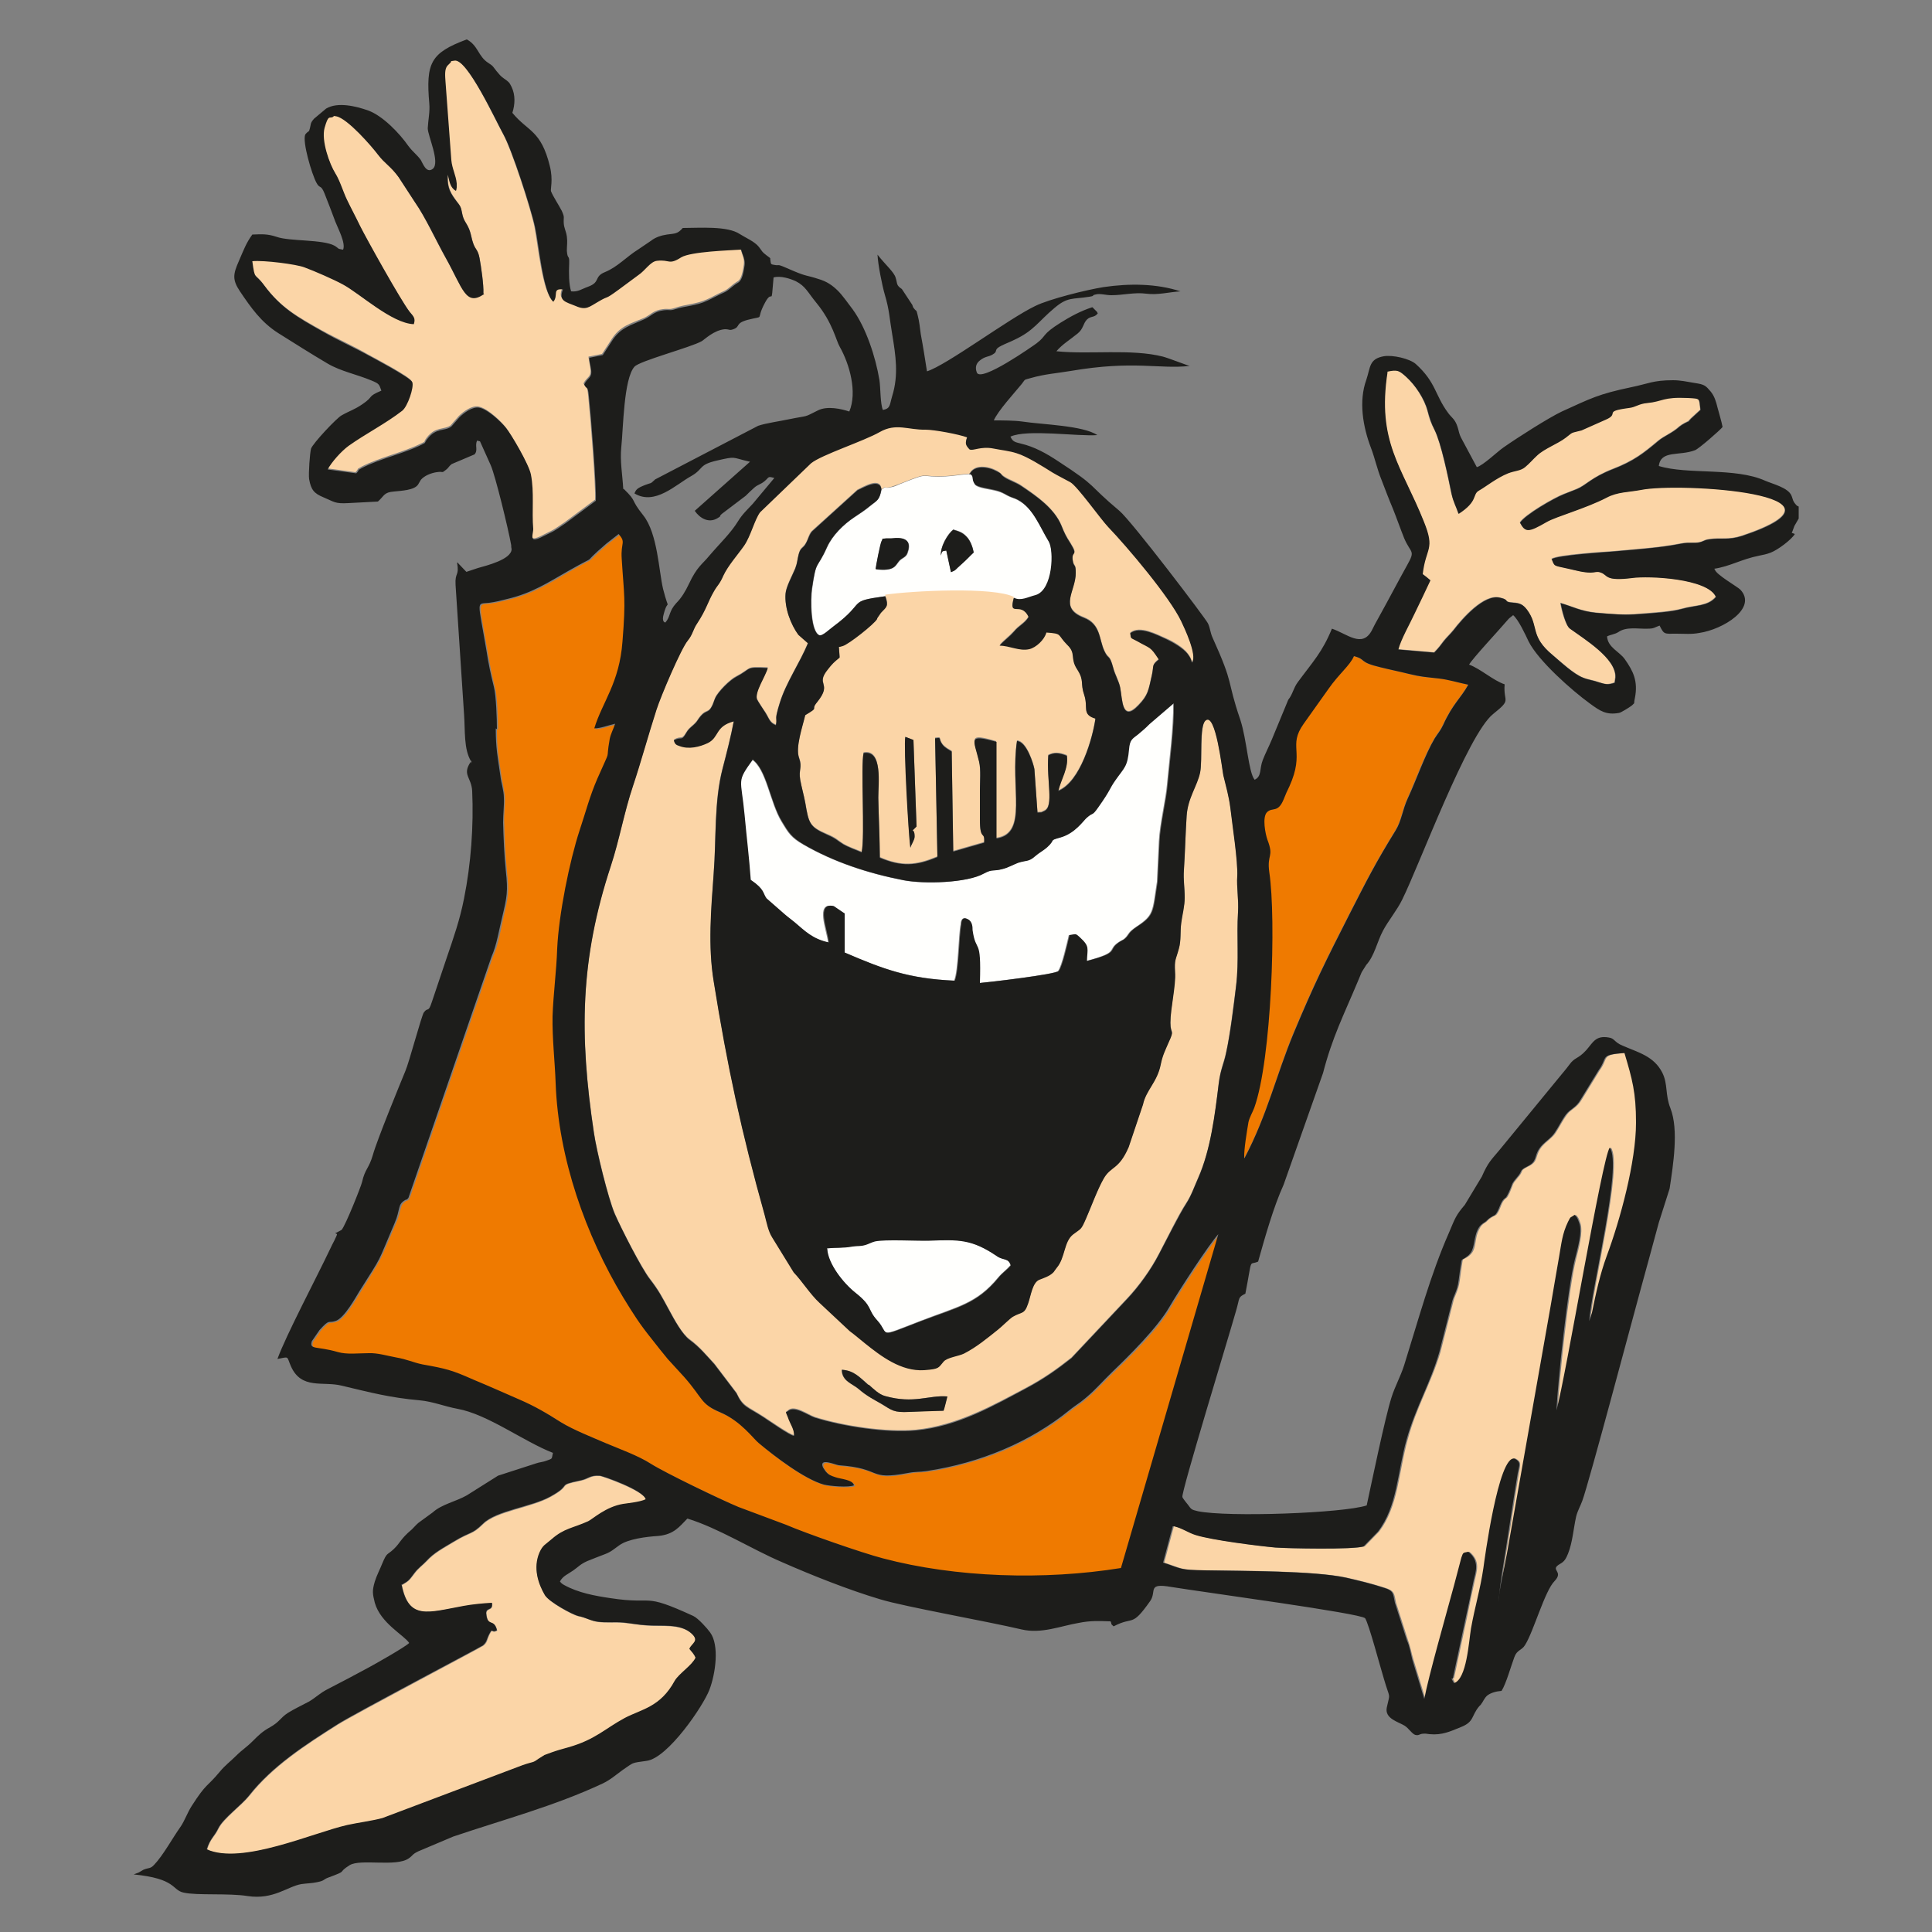
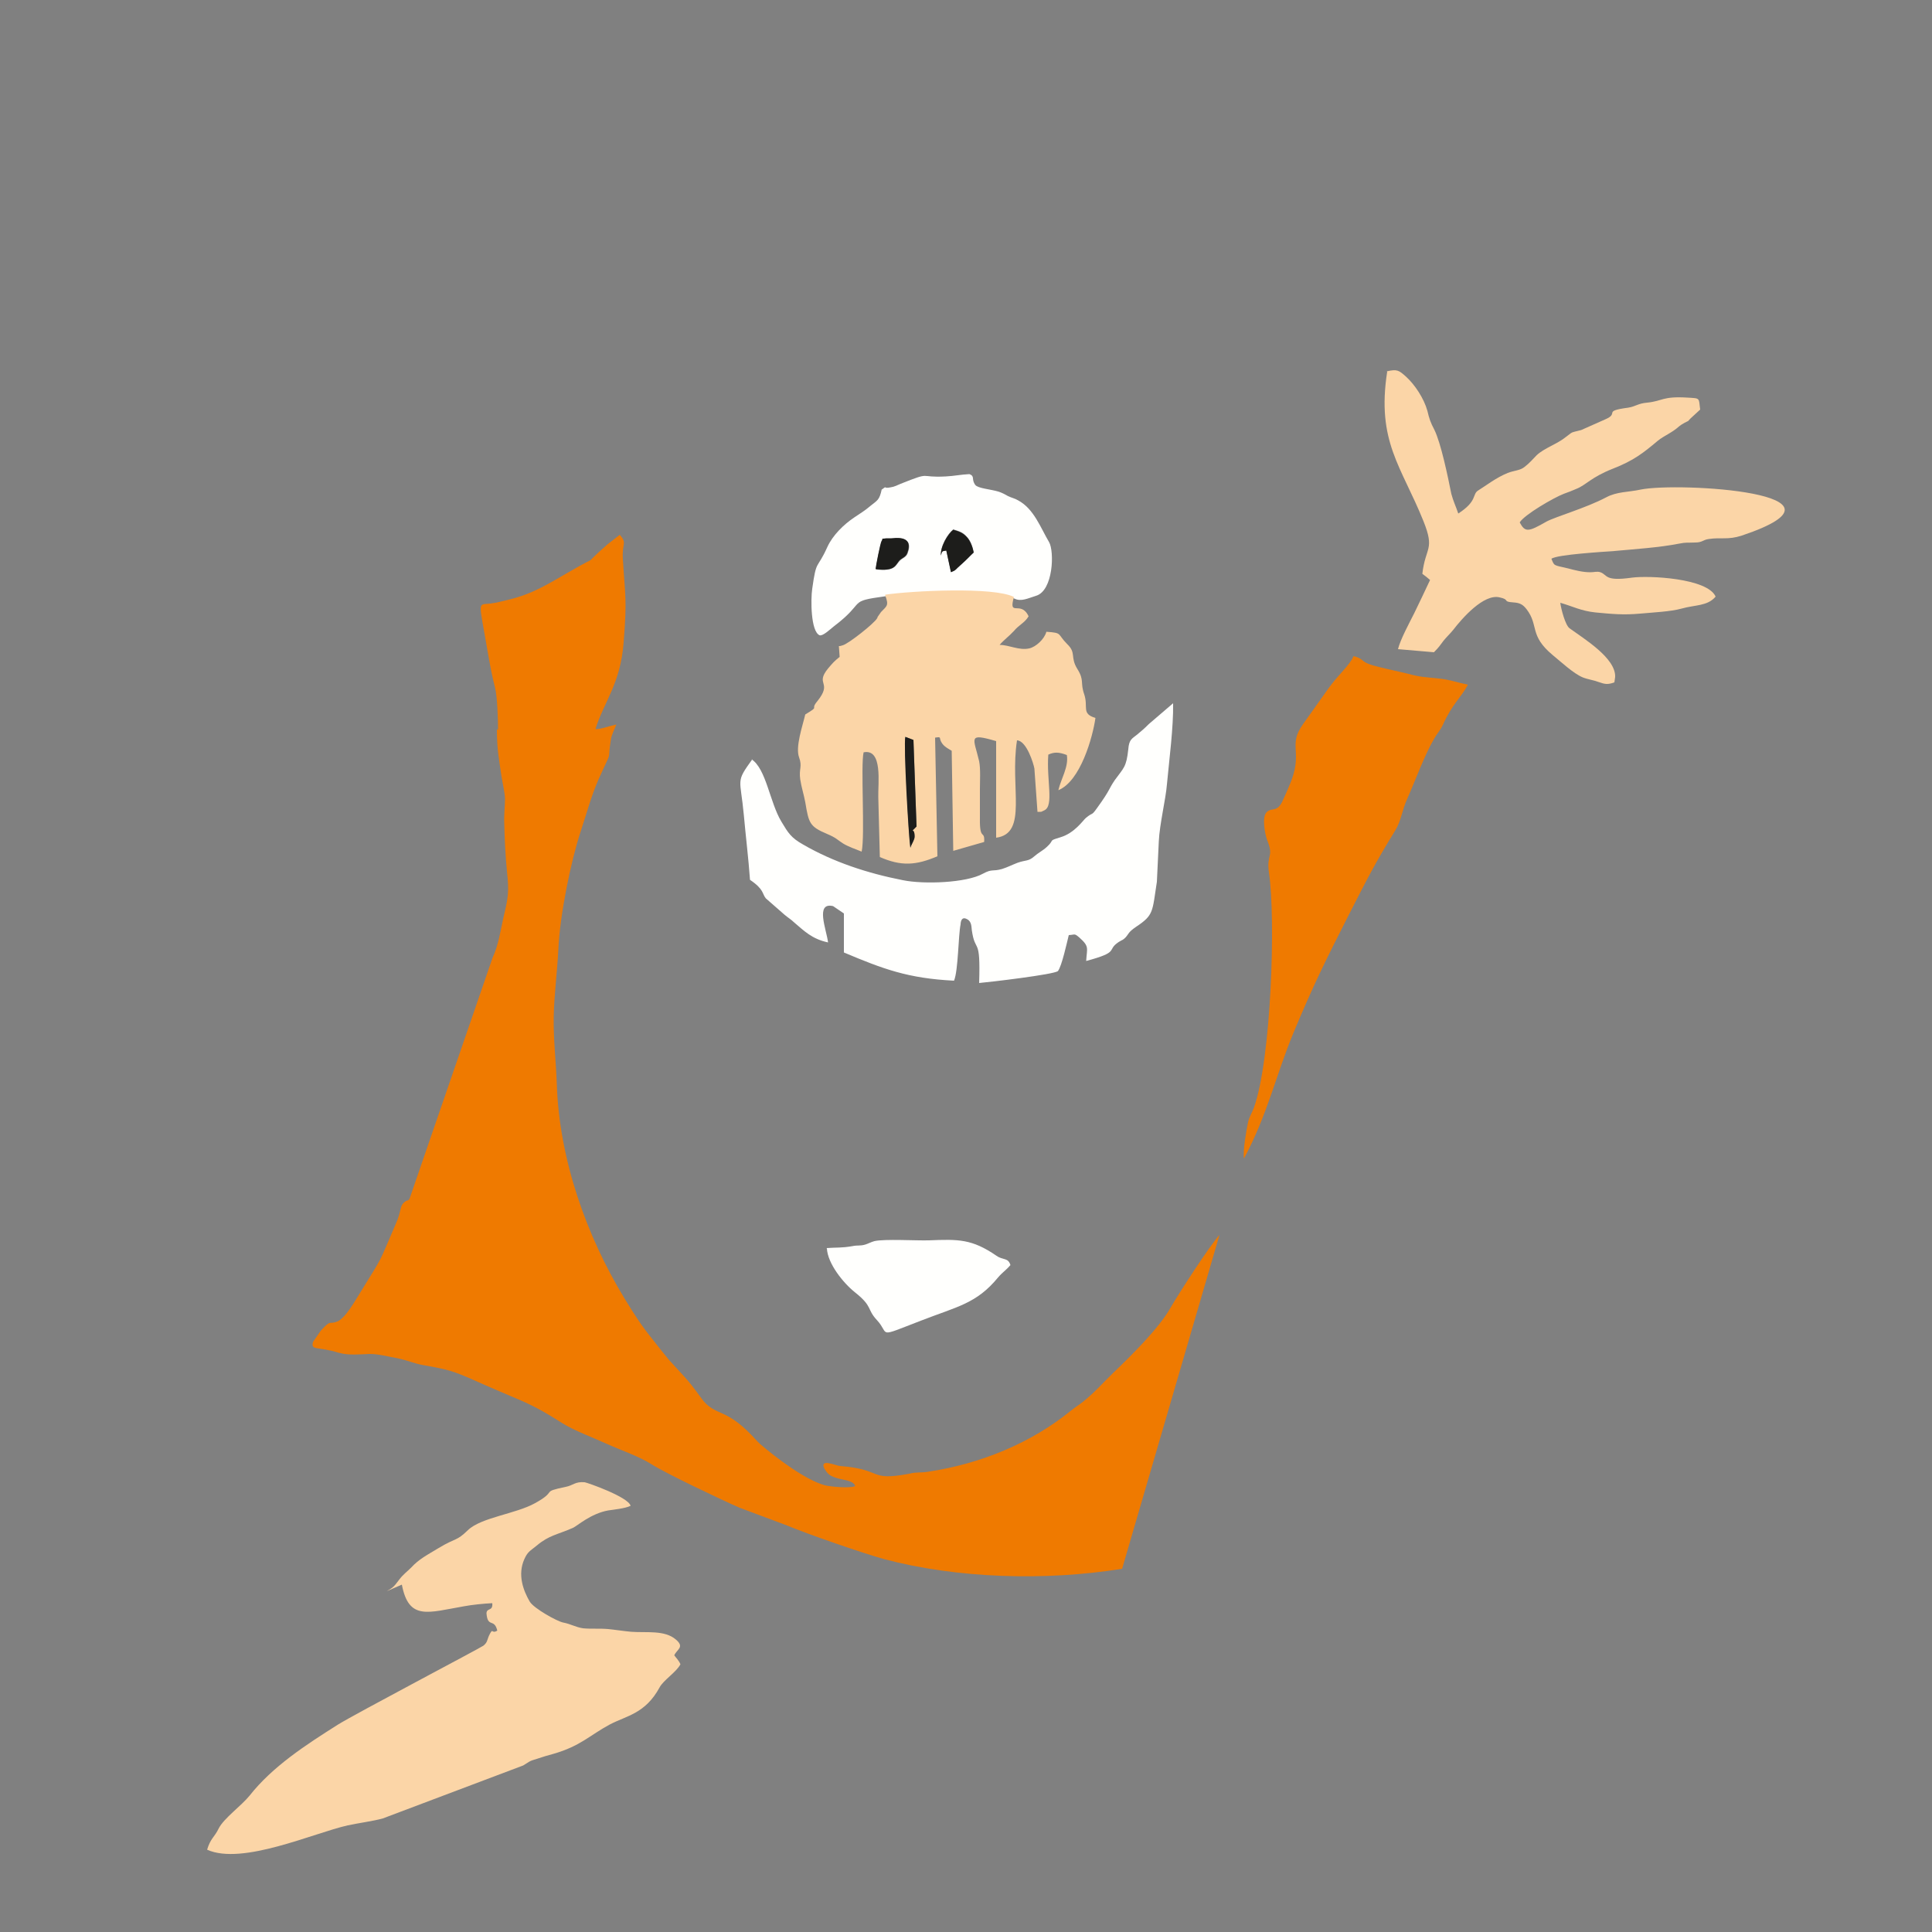
<svg xmlns="http://www.w3.org/2000/svg" id="Layer_1" version="1.1" viewBox="0 0 500 500">
  <rect x="0" y="0" width="500" height="500" fill="#808080" stroke="none" />
  <defs>
    <style>
      .st0 {
        fill: #1d1d1b;
      }

      .st0, .st1, .st2, .st3 {
        fill-rule: evenodd;
      }

      .st1 {
        fill: #fbd5a7;
      }

      .st2 {
        fill: #fffffd;
      }

      .st3 {
        fill: #ef7a00;
      }
    </style>
  </defs>
  <path class="st2" d="M194.7,196.5c-4.4,6.1-3.1,4.7-2.2,14.4.5,5.6,1.2,11.2,1.6,16.8,3.7,2.5,3.1,3.6,4.1,4.8l4.8,4.2c.8.7,1.8,1.3,2.5,2,2.6,2.2,4.6,4.3,8.8,5.2-.4-3.3-3.4-10.5,1.3-9.4l2.8,1.9v10.1c10.2,4.3,16.6,6.7,28.5,7.3,1.1-2.6,1.1-11.7,1.7-14.6,0,0,0-2.3,1.7-1.3,1.2.6,1.1,2.1,1.2,2.8.9,6.3,2.3,1.3,1.9,13.7,2.4-.2,19.5-2.2,20.4-3.1,1-1.3,2.3-7.3,2.8-9.3,1.7-.1,1.4-.5,2.7.6,2.7,2.4,2,2.7,1.8,6.1,8.9-2.4,5.1-2.7,8.4-4.9,1.1-.7,1-.4,1.8-1.2.9-1,.6-1.3,2.8-2.8,4.5-3,4.1-3.8,5.3-11.6l.5-10.5c.2-4.4,1.8-10.9,2.1-14.7.6-6.5,1.7-14.7,1.6-21l-6.3,5.4c-1.3,1.3-1.7,1.6-3,2.7-1.4,1.1-2.1,1.3-2.3,3.8-.5,4.7-1.2,4.8-3.5,8-1.7,2.5-1.1,2.4-4.5,7.1-1.7,2.4-1,1-3,2.7-.8.7-2.9,3.9-6.6,5-3.3,1-1.3.5-3.5,2.5-1.1,1-2.2,1.5-3.2,2.4-1.6,1.4-2.2.9-4.4,1.7-1.3.5-2.7,1.2-4,1.6-2.5.7-2.5-.1-4.9,1.2-4.3,2.4-15.3,2.8-20.7,1.7-9.2-1.8-18-4.7-25.8-9.2-3.2-1.8-3.9-3-5.7-6-3-5-3.9-13.6-7.7-16.1" />
  <path class="st2" d="M228.2,126.6c-.6,2.9-1.2,2.9-2.9,4.3-1.4,1.2-2.7,2-4.2,3-2.7,1.8-5.6,4.6-7,7.7-2.7,6-2.8,2.9-3.9,10.8-.4,2.7-.4,11,1.9,12,.8.3,2.7-1.5,3.7-2.3,8.7-6.6,3.2-6.4,13.4-7.8,6.8-1,28.1-2.1,33.3.6,1.8.9,3.6-.1,5.6-.7,4.5-1.3,4.8-11.5,3.4-13.9-2.2-3.7-3.9-8.6-8-10.8-.8-.5-1.8-.7-2.6-1.1-.9-.5-1.6-.9-2.6-1.2-2-.6-5.2-.8-5.9-1.7-1.1-1.5,0-2.2-1.5-2.8-2.2.1-4,.5-6.1.6-7.3.4-3.4-1.4-11.7,1.9-.7.3-1.7.8-2.5.9-2.3.5-.8-.6-2.4.6M243.5,143.8c-.2-2.5,1.8-5.7,3.2-6.8,1.6.5,2.5.7,3.6,2,.9,1,1.4,2.4,1.7,3.9-.8.8-1.9,2-2.9,2.8-2.1,1.8-1.5,1.7-3,2.3l-1.2-5.6c-.9.3-1,0-1.4,1.3ZM226.7,147.3c0-1,1.1-6.5,1.5-7.1.7-1.2-.4-.5,1.3-.8.5,0,.8,0,1.3,0,.7,0,5.9-1,4.1,3.8-.4,1.1-1.4,1.2-2.1,2-1.1,1.2-1.2,2.7-6,2.2Z" />
  <path class="st2" d="M214,323.1c.2,3.9,4.2,8.9,7.2,11.3,4.8,3.8,3,4.3,5.8,7.3,3.4,3.7-.4,4.6,11.3.1,9.5-3.7,14.4-4.4,20-11.2,1.1-1.3,2.1-1.9,3.2-3.2-.6-2-1.9-1.2-3.6-2.4-6.4-4.4-9.9-4.3-17.5-4-3.2.1-11.5-.4-14.1.2-.8.2-1.7.7-2.4.9-1.4.4-1.9.1-3.3.4-2.9.5-4,.3-6.7.5" />
  <path class="st3" d="M128.6,188.7c0,5.2.5,7.5,1.2,12.3.3,1.9.8,3.8.9,5.7,0,1.8-.3,4.1-.2,6.4.1,3.9.3,8.5.7,12.4.6,5.4.3,6.9-.9,11.9-.8,3.6-1.3,7.2-2.8,10.4l-21.5,62.4c-.7.9-.2.2-.9.6-1.9,1.2-1,2.3-2.7,6-4.8,11.1-2.9,7.5-9.1,17.6-1.1,1.7-3.8,6.7-6,7.6-2.2.9-1.5-.7-4.3,2.4l-2,2.9c-.6,2.3,1.2,1.1,6.7,2.8,2.5.7,5.4.4,8,.3,2.3,0,4.8.7,7.1,1.1,2.9.6,4.4,1.4,6.8,1.8,6.2,1.1,7.7,1.5,13.1,3.9,4,1.8,7.8,3.4,11.8,5.1,4.4,1.9,7.2,3.6,11,6,3.2,2,7.9,3.7,11.6,5.4,3.8,1.7,8.3,3.2,11.6,5.3,3.6,2.3,18.1,9.2,22.7,11.2l12.3,4.6c5.2,2.2,19.7,7.2,25.1,8.7,18.9,5,41.7,5.7,61.6,2.5l25.2-86.4c-2.4,2.6-10.4,14.9-12.7,18.9-3,5.3-10.2,12.4-14.8,16.8-2.7,2.6-4.8,5.1-8.1,7.7-1.2.9-1.9,1.3-3,2.2-10,8.1-22.9,13.6-36.9,15.7-2,.3-2.8,0-4.8.5-10.7,2-6.5-1.1-17.9-2-.9,0-5.3-2.1-4.1.6l.6.9c.8,1,1.4,1.2,2.6,1.6,1.4.5,4.5.6,4.8,2.1-1.3.6-6.1.2-7.8-.2-5.1-1.4-12.6-7.1-16.8-10.7-1.4-1.2-4.6-5.7-10-8-5.2-2.2-4.3-3.4-9.3-9.1l-4.3-4.7c-1.4-1.7-2.6-3.2-4-5-3.3-4.1-4.8-6.5-7.5-10.9-9.8-16.1-16.9-36-17.5-55.5-.2-5.6-.9-11.5-.8-17.3.1-5.7.9-11.5,1.2-17.5.4-8.9,3.2-22.7,5.8-30.6,1.6-4.8,2.6-8.8,4.6-13.4,4-8.9,2.1-3.6,3.2-10.3.2-1.4.9-2.5,1.4-3.9-1.9.4-3.8,1.2-5.4,1.2,2.1-6.9,6.5-11.7,7.3-22.5.9-11.3.4-11.6-.2-21.4-.3-4.3,1.2-4.1-.8-6.4l-3.2,2.5c-7.7,6.7-.6,1.7-9.9,7.1-5.1,2.9-9.3,5.7-15.7,7.2-1.6.4-3.1.8-4.7,1-3.4.4-3-1.1-.7,12.4.6,3.4,1.1,6.2,1.9,9.3.6,2.3.8,8.3.8,11" />
  <path class="st3" d="M322,299.7c6-11.2,8.2-21.4,12.7-32.3,5.3-12.7,8.3-18.7,14.4-30.7,4.7-9.2,6.7-13.2,12-21.8,1.5-2.4,1.8-5.4,3.1-8.2,2.1-4.7,4.5-11.4,7-15.6.8-1.4,1.5-2,2.2-3.5,2.5-5.5,4.6-6.9,6.5-10.4-2.5-.5-5-1.4-7.6-1.6-3.4-.4-4.5-.3-7.8-1.2-2.4-.6-4.9-1.1-7.3-1.7-5.9-1.4-3.5-2-6.9-2.9-1,2.4-3.9,4.7-6.6,8.5l-6.4,9c-4.3,5.9.3,7.1-3.7,16.2-.5,1.2-.9,2.1-1.5,3.4-1.5,3.6-2.9,1.9-4.3,3.3-1.3,1.3-.4,5.7.1,7.1,1.9,4.7-.2,3.6.5,8.5,1.8,12,.6,48.4-3.9,60.9-.5,1.3-1.2,2.4-1.5,3.7-.5,2.4-1.3,7.1-1.1,9.3" />
-   <path class="st1" d="M228.2,126.6c1.5-1.1.1,0,2.4-.6.7-.2,1.7-.6,2.5-.9,8.3-3.3,4.4-1.5,11.7-1.9,2.1-.1,3.8-.5,6.1-.6,1.2-2.6,4.9-2,7.1-.8,1.5.9.7.7,1.9,1.5,1.2.8,3.1,1.4,4.4,2.3,3.8,2.6,8.5,5.8,10.4,10.3.8,2,1.2,2.8,2.3,4.5,2.4,3.8,0,1.6.7,4.9.3,1.3.7.5.7,2.7.1,4.8-4.6,9.1,2.1,11.7,4.4,1.7,3.9,5.6,5.3,8.6,1.1,2.4,1.3.7,2.3,4.4.4,1.6,1.5,3.5,1.8,5.1.6,3.1.4,9.1,4.7,4.6,2.6-2.7,2.6-3.9,3.5-7.8.6-2.6-.1-2.5,1.8-4.1-2.3-3.5-1.9-2.7-5.7-4.8-1.6-.9-1.5-.4-1.7-2,2.5-2,7,.5,9.3,1.5,1.7.7,4.4,2.3,5.6,3.9.7,1,.7,1,1.1,2.2,1.5-1.8-2-9-2.8-10.7-3-6.3-14-19.3-18.9-24.4-2-2.1-8-10.6-9.8-11.6-1.8-1-2.9-1.5-4.6-2.5-2.4-1.5-6.6-4.1-9.3-5-1.9-.6-4-.9-5.9-1.2-3.5-.6-5.4.8-6.3.2-1-1.1-1.1-1.5-.6-3.1-2.1-.8-8.5-2-10.8-2-4.4,0-7.6-1.8-11.8.6-4.3,2.4-15.1,5.9-17.8,8.1l-13.2,12.7c-1.5,1.9-2.4,6.2-4.1,8.6-1.6,2.3-4.2,5.1-5.4,7.8-1,2.3-1.5,2.4-2.4,4-1.7,2.9-1.9,4.6-4.4,8.4-1,1.6-1,2.8-2.4,4.4-1.7,2-6.9,14.4-8.1,17.9-2.1,6.5-4,13.5-6.1,19.8-2.2,6.8-3.5,13.9-5.7,20.6-8,24.3-8.2,43.7-4.4,69.1.7,4.8,3.7,17,5.4,21,1.6,3.8,6.9,14.1,9.1,16.9,2.3,3,3,4.4,4.9,7.9,1.4,2.6,3.4,6.4,5.4,7.8,2.6,1.9,4.4,4.2,6.4,6.3l5.7,7.5c1.7,3.6,2.7,3.4,7,6.2,1.4.9,7,4.8,7.9,4.8.2-1.7-1-3.3-1.6-4.8-.7-1.9-.4-1.1,0-1.6,1.7-1.6,5.2,1.1,7,1.7,7.3,2.3,18.5,4,26.1,3.3,10.8-1.1,20.3-6.5,28.6-10.9,4.5-2.4,7.9-4.8,11.7-7.8l14.4-15.3c3.1-3.3,6.2-7.6,8.3-11.7,1.8-3.4,5.1-10.2,7-13,1.3-2,2.2-4.5,3.1-6.6,3.3-7.4,4.4-16.4,5.3-24.4.5-3.8,1.2-4.9,1.9-7.9,1.1-5,1.9-12.2,2.6-17.4.8-6.8.1-12.6.5-19.1.2-3.4-.4-6.3-.2-9.3.2-3.7-1.2-13.3-1.8-17.8-.4-3-1.1-5.5-1.8-8.3-.3-1.4-2-16.5-4.6-14.2-1.6,1.4-.7,10.3-1.4,13.4-.7,3.4-3.2,6.6-3.5,11.3-.3,4.6-.4,9.3-.7,13.9-.2,2.6.2,4.7.2,7.2,0,2.2-.7,4.4-.9,6.6-.3,2.3,0,4.5-.6,6.6-.8,3-1.2,2.8-1,6.1.2,3.2-1.2,9.4-1.2,13.1,0,3.3,1.2,1.5-.5,5.2-.9,2.1-1.6,3.2-2,5.6-.9,4.6-3.7,6.5-4.6,10.4l-3.7,11c-2.6,5.9-4.6,4.7-6.5,8.2-1.5,2.7-3.1,7.2-4.5,10.2-1.4,3.1-1.2,2.4-3.4,4.2-2.4,1.9-2,6-4.2,8.6-.4.5-.5.7-.8,1.1,0,0-.1.1-.2.2-.9.9-2.4,1.4-3.5,1.8-1.8.7-2.2,4.1-2.9,6.1-1,3.1-1.6,2.2-4,3.5-.8.5-3,2.6-3.8,3.3-3,2.3-5.6,4.5-8.8,6.2-1.5.8-4.4,1.1-5.3,2.1-1.4,1.6-1,1.9-5,2.2-6,.4-11.3-3.7-15.3-6.9-1.4-1.1-2.5-2.1-4-3.2l-7.8-7.3c-2.4-2.2-4.5-5.6-6.7-7.9l-5.6-9.1c-.9-1.5-1.3-3.7-1.9-5.7-6-21.4-9.7-38.6-13.2-60.5-1.5-9.1-.6-18.6,0-27.9.7-8.9,0-18.4,2.3-27.1,1-3.9,2.2-8.5,2.9-12.3-4.9,1.3-3.7,4.1-6.7,5.6-2.1,1-5,1.7-7.3.8-1-.4-1.3-.6-1.5-1.5,2-1.2,1.9.3,3.2-1.9.8-1.4,1.7-1.6,2.7-2.9.5-.7.5-.8,1.1-1.5,1.3-1.5,2-.7,2.8-2.4.3-.6.6-1.5.9-2.2.7-1.6,3.8-4.7,5.4-5.5,4.3-2.2,2.1-2.6,8.2-2.3-.6,2.1-3.4,6.2-2.8,8.1.2.5,1.7,2.9,2.2,3.5,1,1.6,1.1,2.6,2.7,3.2.4-1.6-.1-1.3.2-2.8.2-.9.5-2,.8-2.9,1.6-5.2,5.2-10.3,7.3-15.5l-2.5-2.2c-2-2.6-3.6-6.9-3.3-10.6.1-1.7,1.8-4.8,2.5-6.5.6-1.6.5-2.2.9-3.7.5-1.9,1.1-1.4,1.9-2.9.6-1.1.7-2.2,1.5-3l11.8-10.7c1.3-.6,5.8-3.4,6.2-.3M218,354.5c3,.2,4.5,1.9,6.8,3.9,1.2,1,2.7,2.5,4.2,2.9,7.5,2.1,11.3-.3,16.1.1-.2.7-.7,3.3-1,3.7-2.9,0-5.8.1-8.8.3-4.1.2-4.4-.4-7.3-2.1-2-1.2-3.9-2.2-5.7-3.7-1.6-1.5-4.5-2.1-4.5-5.1Z" />
-   <path class="st1" d="M118,49.3c-1.4-.7-1.6-2.4-2.1-4.2-.2,3.5.9,5.1,2.4,7.1,1.2,1.5.9,1.6,1.4,3.4.4,1.7,1,2,1.7,3.6.6,1.5.6,2.5,1.1,3.8.5,1.6,1.1,1.5,1.6,3.7.4,2.2,1.1,6.9,1,9.1-4.7,3.3-5.4-1.4-9.9-9.3-2.4-4.3-5.3-10.6-7.9-14.3l-4.3-6.6c-2.1-2.9-3.6-3.5-5.4-5.9-1.5-2-7.8-9.4-10.8-9.9-.9-.2-.3-.2-.9.2-.9.3-1.1-.7-2.1,2.8-.9,3.3,1.3,9.4,2.8,11.8,1.2,1.9,1.9,4.8,3,6.8,1.1,2.3,2.3,4.5,3.4,6.8,1.7,3.4,10.3,19,12.8,22.2.9,1.2,1.6,1.6,1.1,3.2-5.7-.1-14-7.8-18.4-10.3-2.4-1.3-7.2-3.4-9.9-4.4-2-.8-10.5-1.8-13.5-1.6.7,5.3.6,2.9,3.1,6.3,4.3,5.9,8.7,8.3,15.1,11.9,4,2.2,8.1,4,11.9,6.2,1.1.6,10.8,5.7,11.3,6.9.5,1.3-1.1,6.3-2.6,7.4-4.4,3.3-9.4,5.9-13.9,9.1-1.9,1.4-4.4,4.2-5.4,6.1l7.4,1c1.1-1.1,0-.6,1.5-1.4,4.6-2.4,10.8-3.7,15.4-6,1.6-.8.4,0,1.5-1.5,2.3-3,4.4-2,6.2-3.2l2.1-2.4c1.2-1.2,3.4-2.8,5.1-2.5,2.4.4,5.9,3.9,7,5.3,1.3,1.6,5.9,9.4,6.4,12,.8,4.7.2,9.6.6,14.1,0,.9-.4,2.2,0,2.6.7.5,2.9-.9,4.2-1.5,1.6-.7,2.8-1.7,4.2-2.6l7.8-5.8c.2-3.6-1.2-21.4-1.8-27.1-.3-2.9-.5-1.4-1.2-3,.9-1.6,1.6-1.5,1.8-2.7.2-1-.4-2.8-.5-4.2l3.5-.7,2.6-4c2.2-3.3,4.7-3.8,8.2-5.3,1.8-.8,2.4-2,5-2.3,1.6-.2,1.4.2,3-.3,2.9-1,5.3-.9,8.3-2.2,1.6-.7,2.5-1.3,4.5-2.2,1.3-.6,1.8-1.5,3.5-2.5,1.1-.6,1.4-3.1,1.6-4.4.2-1.6-.5-2.6-.9-4.1-3,.2-13,.5-15.5,2-3.3,2-2.9.4-6.3.9-1.7.2-3,2.6-4.8,3.7l-5,3.7c-4.1,3.1-2.2,1.3-5.4,3.2-2.3,1.3-3.1,2.3-5.8,1.1-2.7-1.2-4.5-1.3-3.3-4.3-2.8-.3-1.1,1.4-2.5,3.2-2.7-2.5-3.8-14.7-4.7-19.2-1-4.8-6-20.2-8.2-24.1-1.8-3.2-9.4-19.8-12.7-19.1-1.7.4-.3,0-1.2.7,0,0-.1.1-.2.2,0,0-.1.1-.2.2,0,0-.1.1-.2.2-.8,1-.6,2.7-.5,4.2l1.5,20.2c.2,2.4,1.2,4,1.4,6.1,0,0,0,1,0,1,0,.7,0,.6-.2.9" />
-   <path class="st1" d="M104,410.1c1.8,9.4,6.8,7.2,16.1,5.6,2.1-.4,5.2-.7,7.3-.8.2,2.2-1.4,1.1-1.5,2.6.3,3.9,2,1.2,2.8,4.5-1.6,1-1-1-2.1,1.2-.6,1.3-.4,1.8-1.5,2.7-.6.5-33.1,17.6-37.6,20.4-8.4,5.3-17,10.9-22.9,18.4-2.1,2.6-6.7,5.9-8,8.5-1.1,2.3-2.1,2.5-3,5.5,9.1,4.1,27.5-4.3,36.4-6.3,2.8-.6,6.6-1.1,9.1-1.8l36.3-13.7c2.9-1,2.5-.5,4-1.6l1.6-1c.5-.3,1.3-.5,1.9-.7,1.5-.5,2.8-.9,4.3-1.3,7-2,9.4-4.8,14.6-7.6,4.4-2.3,9.2-2.8,12.9-9.6,1-1.9,4.4-4,5.4-6-.5-1.1-1.1-1.6-1.6-2.3.6-1.5,2.8-2.1.4-4.1-2.9-2.5-7.6-1.7-11.6-2-2.1-.2-3.9-.5-5.9-.7-2.2-.2-4.5,0-6.5-.2-2-.3-3.1-1.1-5.2-1.5-1.5-.3-7.5-3.6-8.6-5.4-1.7-2.9-3.2-7-1.4-11,.9-2,1.5-2.1,3.2-3.5,3.2-2.7,5.3-2.8,9.4-4.6,1.1-.5,4.6-3.7,9.1-4.5,1.3-.2,4.4-.5,5.8-1.2-.6-2.3-11.2-6-11.9-6.1-2.5-.2-2.9.8-4.9,1.2-6.7,1.4-1.9.9-7.9,4.2-5,2.8-14,3.7-17.4,7-3.1,3-2.9,1.8-7.7,4.7-2.8,1.7-5,2.8-7,5-1,1-2.1,1.8-3,3-1.4,1.8-1.4,2-3.3,3.1" />
-   <path class="st1" d="M303.8,395l-2.5,9.4c4.9,1.6,4.1,1.9,10.8,2,9.8.1,28.3.1,36.5,1.9,3.5.8,6.8,1.6,10.1,2.7,2.3.8,2.1,1.5,2.6,3.8l3.1,9.7c.6,1.6.9,3.4,1.4,5l3.1,10.2c1.1-5.9,5.7-22,7.7-29.4l1.9-7.2c.5-1.4.6-1.2,1.8-1.5,3,2.4,1.8,5.2,1.4,7.3-.7,3-1.3,5.9-1.9,9l-3.5,16.4c0,.3-.8-.7.3,1.3,3.3-1.1,3.8-10.6,4.4-14.2.9-5.6,2.4-10.1,3.2-15.6.2-1.5,3.9-29.5,8.1-28.3,1.6.9,1.1,1.6.8,3.7-.3,1.6-.5,3.2-.8,4.9-.5,3.2-1,6.5-1.5,9.7-1,6.3-2.2,12.8-2.7,18.8,0-3,1.5-9.1,2.2-12.6l11.3-64c.7-4.2,1.5-8.5,2.2-12.8.6-3.4.7-5.9,2.3-9,.8-1.6.5-.9,1.7-1.8.7.6.8,1,1.2,2.1.8,2.4-.5,6.8-1.1,9.3-1.9,7.3-4.4,31.4-4.8,39.2,2.5-8.5,12-65.7,13.8-68,3.3,4.4-5,37.1-5.3,44.9l.7-2.2c1-4.9,2.1-10,3.8-14.6,3.5-9.4,7.7-24.4,7.6-34.6,0-7.8-1.1-11.2-3-18-6.6.5-4.2,1.1-6.7,4.5l-4.6,7.5c-1.3,2.3-2.7,2.4-3.9,4-1.1,1.5-1.8,3-2.9,4.7-1,1.5-2.9,2.5-3.9,4-1.5,2.2-.5,3.4-3.2,4.7-2.4,1.2-.9.9-2.7,2.9-1.6,1.9-1,1.4-2.1,3.9-.9,1.9-.7.9-1.6,2.1-.5.7-.8,1.8-1.2,2.6-.8,1.5-.8.9-2.2,1.9-.6.4-.5.4-1,.9-.4.3-.7.4-1.1.8-.7.7-1.1,1.8-1.4,2.7-.6,2.6-.3,4.2-2.4,5.6-1.5,1-1.1,0-1.5,2.4-.2,1.2-.3,2.4-.5,3.6-.4,3-1.3,3.7-1.8,6l-3.2,12.6c-2.5,8.3-6.2,14.1-8.5,22.7-2.4,8.7-2.4,17.2-7.4,23.8l-3.7,3.8c-2.8.9-19.9.6-22.9.3-4.4-.4-16.3-1.9-20.5-3.2-2.1-.6-3.6-1.8-5.7-2.3" />
+   <path class="st1" d="M104,410.1c1.8,9.4,6.8,7.2,16.1,5.6,2.1-.4,5.2-.7,7.3-.8.2,2.2-1.4,1.1-1.5,2.6.3,3.9,2,1.2,2.8,4.5-1.6,1-1-1-2.1,1.2-.6,1.3-.4,1.8-1.5,2.7-.6.5-33.1,17.6-37.6,20.4-8.4,5.3-17,10.9-22.9,18.4-2.1,2.6-6.7,5.9-8,8.5-1.1,2.3-2.1,2.5-3,5.5,9.1,4.1,27.5-4.3,36.4-6.3,2.8-.6,6.6-1.1,9.1-1.8l36.3-13.7l1.6-1c.5-.3,1.3-.5,1.9-.7,1.5-.5,2.8-.9,4.3-1.3,7-2,9.4-4.8,14.6-7.6,4.4-2.3,9.2-2.8,12.9-9.6,1-1.9,4.4-4,5.4-6-.5-1.1-1.1-1.6-1.6-2.3.6-1.5,2.8-2.1.4-4.1-2.9-2.5-7.6-1.7-11.6-2-2.1-.2-3.9-.5-5.9-.7-2.2-.2-4.5,0-6.5-.2-2-.3-3.1-1.1-5.2-1.5-1.5-.3-7.5-3.6-8.6-5.4-1.7-2.9-3.2-7-1.4-11,.9-2,1.5-2.1,3.2-3.5,3.2-2.7,5.3-2.8,9.4-4.6,1.1-.5,4.6-3.7,9.1-4.5,1.3-.2,4.4-.5,5.8-1.2-.6-2.3-11.2-6-11.9-6.1-2.5-.2-2.9.8-4.9,1.2-6.7,1.4-1.9.9-7.9,4.2-5,2.8-14,3.7-17.4,7-3.1,3-2.9,1.8-7.7,4.7-2.8,1.7-5,2.8-7,5-1,1-2.1,1.8-3,3-1.4,1.8-1.4,2-3.3,3.1" />
  <path class="st1" d="M229.1,154.1c1,2.7.4,2.7-1.1,4.3l-.9,1.3c0,0,0,.2-.1.3-.7,1.3-7.4,6.6-8.9,7l-.7.2c0,0-.2,0-.3,0l.2,2.8c-1.5,1.2-1.8,1.6-3,3-3.5,4.3,1.3,3.4-2.8,8.5-2,2.4.9,1-3.1,3.4-.7,3-2.6,8.4-1.6,11.1.9,2.5-.1,2.9.3,5.7.3,2,.9,3.8,1.3,5.9.9,5.4,1.1,6.3,5.6,8.2,2.6,1.1,2.6,1.5,4.2,2.5,1.1.7,3.5,1.6,4.8,2.1.9-4.3-.3-22.3.5-25.7,5-1,3.7,8,3.8,11.6.1,5.2.3,10.4.4,15.5,5.5,2.4,9.3,2.2,14.9-.2l-.6-30.7c2-.3.7,0,1.9,1.6.7.9,1.6,1.3,2.4,1.8l.4,25.9,8-2.3c.2-3.3-1.2-.1-1.1-6.1,0-2.5,0-5,0-7.5,0-2.1.2-5.3-.2-7.3-1.4-6-3.1-7.4,4.4-5.2v25c8.3-1.1,3.5-13,5.4-25.2,2.5.1,4.3,6.1,4.5,7.3l.8,11.2c1.3,0,.7.1,1.8-.4,2.5-1.2.5-7.8,1-14.4,1.5-.7,2.7-.7,4.8.1.5,3.1-1.5,6.1-2.2,9.1,5.7-2.3,8.9-13.7,9.6-18.7-3.7-1.1-1.8-2.8-2.9-6.1-1.1-3.1.1-3.6-1.8-6.6-1.9-3.1-.2-4.1-2.6-6.4-2.7-2.7-1.1-2.9-5.4-3.2-.5,1.9-2.7,3.9-4.4,4.3-2.7.6-5.2-.9-7.7-.9,1.1-1.3,2.4-2.2,3.7-3.6,1.3-1.6,2.8-2.1,3.8-3.8-2-4.3-5.3.4-3.8-5-5.2-2.7-26.5-1.6-33.3-.6M234.3,190.7l2.1.8.8,22.4c-1.9,2-.5,0-.5,2.6,0,.9-.8,1.9-1.1,2.9-.4-3.3-1.7-26.6-1.3-28.7Z" />
  <path class="st1" d="M359,96.2c-2.8,18.1,3.7,24.5,9.4,38.7,3,7.5.5,6.6-.3,13.6.7.5,1.3,1,2,1.6-1.3,2.8-2.7,5.7-4.1,8.6-1.2,2.4-3.6,6.8-4.2,9.3l9.3.8c1.4-1.4,1.5-1.7,2.5-3,.9-1.1,1.6-1.7,2.5-2.8,2.3-3,7.9-9.4,12-8.4,2.8.6.6,1.1,3.5,1.3,1.7.1,2.5.5,3.5,1.8,3.2,4.2.6,6.7,6.7,11.8,2.2,1.8,5.4,4.8,7.8,5.8,1.2.5,2.8.7,4.1,1.2,1.7.6,2.4.7,4.1.1l.2-1.4c.2-4.9-8.1-9.9-11.8-12.6-1.1-.8-2.2-5-2.4-6.6,3.2.9,5.3,2.1,9.1,2.5,4.3.4,7.2.7,11.6.3,3.2-.3,7.8-.5,10.7-1.3,3.5-1,6.7-.6,8.8-3.1-2.1-4.8-17.4-5.5-21.7-4.9-7.1,1-6.2-.7-8.1-1.4-.9-.3-1.6,0-2.6,0-2,0-3.9-.5-5.8-1-3.9-.9-3.5-.6-4.3-2.5,1.5-1.1,13.7-1.8,16.3-2,5.4-.5,11.6-.9,16.7-1.9,2-.4,2.2-.2,4.2-.3,1.9,0,2-.7,3.5-.9,3.3-.5,4.9.3,8.6-.9,32.7-11-16.4-13.9-26.2-11.9-3.2.7-6.1.5-8.9,2-5.3,2.8-13.1,5-15.5,6.3-4.7,2.7-5.5,2.8-6.9.2,1.2-2,8.8-6.4,11.4-7.4,1.1-.4,2.2-.8,3.3-1.3,2.5-1,3.8-3,9.4-5.2,5.4-2.1,7.9-4.1,11.6-7.2,1.7-1.4,3.6-2,5.6-3.8.5-.4.7-.5,1.4-.9,1.5-.8.4,0,1.5-1.1l2.5-2.3c-.4-3.1.1-2.9-3.3-3.1-6.5-.4-6.4.9-10.4,1.3-2.4.2-3,1-4.9,1.3-6.8.9-2.2,1.4-5.9,3l-6.3,2.8c-3.1.8-1.9.3-4.1,1.9-2.1,1.7-5.5,2.8-7.4,4.6-1,1-1.8,2-3.1,3-1.2,1-2.6.9-4.4,1.6-3,1.2-5.8,3.4-7.6,4.5-1.7,1-.1,2.7-5.2,6-.6-1.8-1.3-3.2-1.8-5.1-.9-4.5-2.7-13.2-4.4-16.6-1-1.9-1.3-2.8-1.8-4.9-.9-3.2-3.2-6.7-5.5-8.8-1.9-1.7-2.3-2-5-1.4" />
-   <path class="st0" d="M463.7,137.9c.3-.6.4-1.1.7-1.8l1.1-1.9v-3.1c-.9-.5-.2,0-.8-.6-.4-.5-.2-.2-.5-.7-.2-.3-.4-1.2-.6-1.6-.9-2-4.7-2.9-6.8-3.8-7.8-3.5-20-1.5-27.5-3.8.5-4.2,5.3-2.5,9.4-4.1,1-.4,6.5-5.2,7.1-6-.3-1.6-.9-3.4-1.3-5-.4-1.6-.8-3-1.8-4.2-1.3-1.5-1.5-1.8-4.2-2.2-1.8-.3-3.6-.7-5.5-.7-5.2,0-6.4.9-10.8,1.8-8.6,1.8-10.5,2.9-18,6.3-3.4,1.6-11.7,6.9-15.1,9.3-1.6,1.1-5.2,4.6-6.9,5.1l-3.8-7.1c-1-1.8-.7-2.1-1.4-3.9-.6-1.5-1.4-1.9-2.2-3-3.5-4.7-3.1-7.9-8.4-12.7-1.6-1.4-6-2.4-8.3-2-3.8.7-3.4,2.8-4.5,6.1-2,5.5-.9,12.1,1.2,17.6,1,2.6,1.6,5.5,2.7,8.2,1,2.6,1.9,5,3,7.6,1,2.5,1.9,5.1,2.9,7.6,1.7,4,3,3,.8,6.9-2.5,4.5-4.9,9.1-7.4,13.6-.7,1.2-1.3,2.4-1.8,3.4-2.5,4.6-6.4.8-10.3-.5-2.5,6.1-4.9,8.5-8.8,13.8-1.2,1.6-1.3,3.1-2.5,4.6l-4.3,10.4c-.8,1.9-1.6,3.4-2.3,5.2-.9,2.3-.2,4.2-2.1,5.1-1.6-1.9-2-10.3-3.7-15.5-3.7-10.8-1.4-8.5-7.2-21.3-.6-1.3-.6-2.5-1.2-3.7-.7-1.4-19.7-26.4-22.9-29.1-8.6-7.2-5.2-5.9-15.8-12.8-3-2-6.2-3.8-9.7-4.6-1.6-.4-2.1-.5-2.7-1.8,4.3-2,17.4,0,22.5-.4-3.8-2.5-14.1-2.7-19.4-3.5-2.1-.3-5.2-.3-7.4-.3,1-2.4,5.4-7.2,7.2-9.4,1.1-1.4.4-1,2.5-1.6,3.5-1,6.6-1.2,10.2-1.8,16.4-2.8,22.9-.4,30.8-1.3-.3,0-5.4-2-6.9-2.4-8.2-2.1-19.1-.5-27.6-1.4,1.5-1.8,3.7-3.1,5.5-4.6,1.5-1.2,1.4-2.6,2.4-3.6,1-1,1.9-.4,2.8-1.6,0,0-.1-.2-.1-.2,0,0-.1-.2-.1-.2l-1-1c0-.1-.2-.1-.2-.2-3.1,1-5.8,2.5-8.2,4-5.1,3.2-3.5,3.3-6.3,5.4-.7.5-14.4,10.2-15.4,7.5-.5-1.3-.2-2.4.9-3.2,1.3-1,2-.8,3.1-1.4,1.8-1,0-1.2,2.5-2.4,1-.5,2.1-.9,3.1-1.4,5.2-2.4,6.3-4.8,10.5-8.3,3.4-2.9,4.6-2.2,9-2.9,1.8-.3.3-.3,1.7-.6,1.1-.3,2.6.2,4,.2,3.1,0,6-.8,9-.4,3.1.4,5.8-.4,8.9-.6-6.1-2-13.1-2.1-19.9-1.1-4.4.7-14.1,3.1-17.7,4.9-6.9,3.3-22.9,15.3-28,16.9-.5-3.2-1-6.4-1.6-9.6-.2-1.5-.4-3.4-.8-4.9-.4-1.7-.3-.9-.9-1.7-.4-.5-.2-.2-.5-1l-2.7-4.1c-1.5-1-1.1-1.3-1.6-2.9-.4-1.5-2.7-3.4-4.7-6,.1,2.5,1.2,8,1.9,10.4,1.2,4,1.2,6.2,1.9,10.2.9,5.5,1.7,10.5,0,16-.7,2.3-.4,3.2-2.4,3.6-.7-1.5-.6-5.7-.9-7.7-1-6.1-3.5-13.6-6.9-18.3-1.2-1.6-2.7-3.7-3.8-4.8-1.5-1.5-3-2.5-5.1-3.1-3-1-3-.6-6.5-2.1-5.2-2.3-2.9-1.1-5.2-1.6-.7-.1-.6-.4-.7-1-.2-1,.3-.4-1-1.4-1.3-1-1-.9-2-2.2-1.1-1.4-3.5-2.4-4.9-3.3-3.2-2.2-10.5-1.6-14.8-1.6-1.4,1.6-2,1.4-4.1,1.7-1.4.2-3,.7-4.1,1.6l-3.4,2.3c-2.9,1.8-5.3,4.5-8.5,5.8-3,1.2-1.1,2.6-4.4,3.8-1.7.6-2.6,1.4-4.4,1.2-.6-1.9-.6-4.7-.5-7.1.1-2.7-.4-.8-.6-3.4,0-1.4.2-2.2,0-3.7-.2-1.4-.7-2.1-.8-3.4-.1-1.7.3-1.4-.5-3.2-.7-1.4-2.3-3.8-2.8-5.1-.2-.5.6-2.9-.3-6.5-2.3-9.4-5.7-8.9-9.7-13.8.7-2.2.8-4.6-.2-6.7-.6-1.3-.9-1.4-2-2.2-1-.7-1.1-1-1.9-1.9-.9-1.1-.8-1.3-2.1-2.1-2.7-1.7-2.6-4.5-5.6-6.1-9.4,3.5-10.6,6.1-9.7,16.6.2,2.1-.3,4.3-.4,6.4,0,1.9,3.3,8.9,1.3,10.5-1.7,1.3-2.6-1.5-3.1-2.3-1.1-1.5-1.9-1.9-3.2-3.6-2.3-3.3-6.6-7.8-10.4-9.2-3.1-1.1-7.9-2.3-10.9-.5l-3.1,2.6c-1.1,1.2-.8,1.5-1.1,2.5-.3,1.2-.2.4-1.2,1.6-.8,1.9,1.7,10.3,2.9,12.5.9,1.7,1.1.3,2.1,2.8,1,2.5,1.9,4.9,2.8,7.3.7,1.8,2.7,5.5,2,7.2,0,0-.2,0-.2,0l-.9-.2c-.3-.2-.6-.5-1.1-.8-3.1-1.7-11.6-1.1-15-2.3-2.4-.8-3.8-.7-6.3-.6-1.6,2.2-2.2,3.9-3.5,6.9-1.5,3.4-1.7,4.8.3,7.8,2.9,4.3,5.5,8,9.9,10.8,4.3,2.7,8.4,5.3,12.8,7.9,3.4,2,7.6,2.8,11.4,4.4,1.9.8,1.9.9,2.5,2.6-3.8,1.6-1.8,1.4-4.9,3.5-2.2,1.5-3.1,1.6-5.4,2.9-1.3.7-7.4,7.2-7.9,8.6-.3,1-.7,6.6-.5,7.9.5,2.8,1.3,3.7,3.7,4.7,2.9,1.2,2.9,1.7,6.5,1.5,2.5-.1,5.1-.3,7.6-.4,1.7-1.5,1.5-2.4,4.2-2.6,1.8-.2,5.2-.3,6.2-1.8l.7-1.2c.9-1.1,2.7-1.8,4.1-2,2-.3,1.1.4,2.4-.6.7-.5.7-.9,1.5-1.5l5.9-2.5c1-1.1,0-2.3.7-3.6,1.1.5.4-.4,1.3,1.5l2.2,4.9c1.2,2.7,4.6,16.7,5.3,20.7,0,.4,0,.6.1,1,0,2.7-6.6,4.3-8.7,4.9l-3,1-2.1-2.2c0-.2-.2-.2-.3-.2.6,3.7-.6,2.3-.4,5.8l2.2,33.5c.3,4.2-.1,9,1.8,12.1-.5,1.8.8-1.4-.3.5-1.9,3.1.4,3.7.6,7.2.4,9-.3,18.8-2.1,27.8-1.1,5.6-2.7,10.1-4.5,15.4l-3.8,11.3c-1,3.1-1,1.3-2.1,2.8-.6.8-3.8,12.9-4.8,15.2-1.4,3.4-7.4,18-8.4,21.7-1.1,3.7-2,3.5-2.8,7-.2,1-4.3,11.3-5.3,12.4l-1.3.7c0,0-.2,0-.3.1.4.5.8-.3-.3,2-.4.7-.7,1.4-1,2-3.6,7.6-11.5,22.5-13.7,28.6,3.2-.6,2.3-.8,3.5,1.9,2.7,6.1,8.3,3.8,13.1,5,7.6,1.8,12.4,3.1,20.2,3.8,3.4.3,6.5,1.6,9.8,2.2,7.8,1.4,17.2,8.5,24.7,11.4-.4,1.7,0,1.4-1.6,2-1,.4-1.9.4-2.7.7l-9.9,3.2-8.1,5.1c-2.8,1.6-6.5,2.3-8.8,4.4l-3.7,2.7c-.7.6-1,1-1.7,1.7-3,2.5-3,3.5-4.7,5.1-1.8,1.7-1.7.7-3,3.8-.6,1.5-1.4,3-1.9,4.6-.7,2.4-.6,3.1,0,5.5,1.5,5.3,7.6,8.4,8.9,10.4-1.1,1.1-9.1,5.6-10.4,6.3-3.5,1.9-7.1,3.8-10.6,5.6-2.2,1.1-3.1,2.2-5,3.3-1.9,1-3.8,1.9-5.4,2.9-2,1.3-2.1,2.3-4.6,3.7-2,1.1-3,2.1-4.4,3.5-1.8,1.8-2.8,2.3-4.4,3.9-1.5,1.5-2.8,2.4-4.2,4.1-3.4,4.1-3.4,2.8-7.3,8.9-1.1,1.7-1.8,3.8-2.9,5.4-2,2.8-4.5,7.4-6.8,9.8-1,1.1-1.4.7-2.8,1.3-.3.2-.9.5-1.2.7l-1.3.5c11.1,1.1,9.8,4,12.9,4.7,3.5.8,11.7.1,16.6.9,6.7,1,10.3-2.5,13.9-3.1,1.4-.2,2.7-.2,4.1-.5,2-.4,1.5-.7,2.9-1.2,5.4-2,2-1,5.5-3.2,2.8-1.7,11.9.5,15.2-1.7,1.2-.8.9-1.1,2.6-1.9l9-3.8c13-4.4,26.2-7.9,38.6-13.7,2.1-1,3.4-2.2,5.2-3.5,3.1-2.1,2.1-1.8,6.3-2.4,5.5-.8,14.6-14.2,16.2-18.4,1.6-4.2,2.6-11.5.2-14.8-.7-1-3.1-3.7-4.4-4.3-13.5-6.2-9.7-2.8-21.4-4.6-4.1-.6-8.4-1.4-12-3.4-.5-.3-.4-.2-.7-.5,0,0-.2,0-.2-.2,0-.1-.1-.1-.2-.2.8-1.5,2.1-1.9,3.5-2.9,1.4-1,1.8-1.6,3.6-2.4,1.5-.6,3-1.2,4.6-1.8,1.6-.6,2.4-1.4,3.7-2.3,2.2-1.6,6.9-2.2,10.1-2.4,4.1-.4,5.5-2.5,7.5-4.5,8.1,2.5,16.6,7.9,24.3,11.2,7.7,3.4,17.5,7.3,25.6,9.7,6.2,1.9,27.7,5.7,36.6,7.8,5.1,1.2,10.1-.9,14.8-1.7,3-.6,5.1-.5,8.2-.4.5.9-.2.4.8,1.3,5.3-2.8,4.5.5,9.5-6.6,1.7-2.5-.9-4.7,5.4-3.6,9.3,1.5,48.9,6.8,50.2,8.1,1,1.6,3.9,12.6,4.8,15.5,1.7,5.9,1.7,3.4.8,7.6-.6,2.9,3,3.7,4.6,4.7,1,.6,2,2.2,2.8,2.4.9.2,1-.2,1.8-.3.9-.1.9,0,1.9.1,3.2.3,5.3-.7,8-1.8,3.6-1.4,2.7-2.9,4.8-5.4,0,0,.3-.3.4-.4.7-.9.9-1.7,1.7-2.4.9-.7,2.3-1.1,3.7-1.2,1.2-1.9,2.4-6.3,3.3-8.7.7-2,1.9-1.7,2.8-3.2,2.2-3.5,5.1-14,7.6-16.5,2.6-2.7-1.5-2.8,1.5-4.5,1.1-.6,1.5-1.4,2-2.6,1.2-3,1.4-6.5,2.1-9.6.4-1.6,1.1-2.7,1.6-4.1,1.7-4.6,13.1-47.5,14.9-54,1.6-5.9,3.3-12,4.9-18l2.8-8.8c.9-6.1,2.4-15.2.2-20.8-1.4-3.5-.6-6.2-2.1-9.2-2.2-4.3-6.2-5.2-10.3-7-2.2-.9-2-1.9-3.6-2.1-3.4-.6-4.1,1.4-5.8,3.3-2.2,2.4-2.9,1.7-4.4,3.8-.8,1.1-1.7,2.1-2.5,3.1l-15.6,19c-2,2.4-2.9,3.1-4.5,6.8l-4.4,7.3c-2.3,2.7-2.5,3.4-4.1,7.2-4.8,10.9-7.9,22.5-11.6,34.3-1,3.1-2.4,5.5-3.3,8.4-1.7,5.4-5.1,21.9-6.4,27.9-6,2-35.9,3.1-43.7,1.5-1.7-.4-1.7-.5-2.5-1.6-.3-.4-1.5-1.8-1.5-2.1-.3-1.3,11.8-40.8,13.9-48.2,1-3.4.4-3.4,2.4-4.4,1.9-9.8.8-7.2,3.3-8.3,1.8-6.4,4-14.2,6.6-19.9l10.2-28.9c2.4-9.3,5.4-15.1,9-23.7.4-.9.6-1.5,1-2.4l1.2-1.9c2.1-2.3,2.8-6,4.3-8.8,1.3-2.5,3.7-5.4,5-8.1,4.5-9.1,16.9-42.7,23.5-48,5-4,2.6-2.9,3-7.7-3-1-6.2-4-9.2-5.1.8-1.5,8-9.2,10.2-11.8,0,0,.1-.1.2-.2l1-.8c1.4,1.2,3.1,4.9,4,6.8,2.5,5,11.2,12.7,15.9,16.1,2.6,1.9,4.2,3,7.5,2.4.4,0,2.8-1.5,3.3-1.9,1-1,.4-.1.8-1.9.9-4.5-.5-7.1-2.6-10.1-1.4-2-4.4-3-4.6-5.9,1-.5,1.9-.5,2.9-1.1,2.1-1.5,5.1-.8,7.6-.9,1.7,0,1.7-.3,3.1-.8,1.2,2.4,1.2,2.1,4.4,2.1,2.1,0,3.8.2,5.9-.2,6.1-.9,15.1-6.4,10.6-11.2-.8-.8-6.3-3.9-6.6-5.2,0-.1-.1-.1-.2-.2,4.1-.6,7.1-2.5,11.7-3.4,1-.2,2-.4,3-.8,1.8-.7,5.3-3.3,6.2-4.8M125.1,75.9c.1-2.2-.6-6.9-1-9.1-.4-2.2-1-2.1-1.6-3.7-.5-1.3-.5-2.3-1.1-3.8-.7-1.7-1.3-2-1.7-3.6-.4-1.8-.2-1.9-1.4-3.4-1.5-2-2.7-3.5-2.4-7.1.4,1.7.6,3.4,2.1,4.2.1-.3.1-.2.2-.9,0,0,0-.9,0-1-.2-2.2-1.2-3.8-1.4-6.1l-1.5-20.2c-.1-1.5-.3-3.3.5-4.2,0,0,.1-.1.2-.2,0,0,.1-.1.2-.2,0,0,.1-.1.2-.2.9-.8-.5-.4,1.2-.7,3.3-.7,10.9,15.9,12.7,19.1,2.2,3.9,7.2,19.3,8.2,24.1,1,4.6,2,16.8,4.7,19.2,1.4-1.7-.4-3.5,2.5-3.2-1.2,3,.6,3.2,3.3,4.3,2.7,1.2,3.5.2,5.8-1.1,3.2-1.9,1.3-.2,5.4-3.2l5-3.7c1.8-1.2,3.1-3.5,4.8-3.7,3.4-.4,3,1.2,6.3-.9,2.5-1.5,12.5-1.8,15.5-2,.4,1.5,1.1,2.5.9,4.1-.2,1.3-.5,3.7-1.6,4.4-1.7,1-2.3,1.9-3.5,2.5-2,.9-3,1.5-4.5,2.2-3,1.4-5.4,1.3-8.3,2.2-1.5.5-1.4.1-3,.3-2.6.3-3.2,1.5-5,2.3-3.5,1.6-6,2.1-8.2,5.3l-2.6,4-3.5.7c0,1.4.7,3.1.5,4.2-.3,1.2-1,1.1-1.8,2.7.7,1.6.9,0,1.2,3,.6,5.7,2,23.5,1.8,27.1l-7.8,5.8c-1.4.9-2.6,1.9-4.2,2.6-1.3.6-3.6,2-4.2,1.5-.5-.4,0-1.7,0-2.6-.4-4.6.3-9.5-.6-14.1-.5-2.6-5.1-10.4-6.4-12-1.1-1.4-4.7-4.9-7-5.3-1.7-.3-3.9,1.3-5.1,2.5l-2.1,2.4c-1.8,1.3-3.9.2-6.2,3.2-1.1,1.4,0,.7-1.5,1.5-4.6,2.3-10.8,3.6-15.4,6-1.5.8-.4.3-1.5,1.4l-7.4-1c1-1.9,3.5-4.7,5.4-6.1,4.5-3.2,9.5-5.7,13.9-9.1,1.4-1.1,3.1-6.1,2.6-7.4-.5-1.2-10.2-6.3-11.3-6.9-3.8-2.1-7.9-3.9-11.9-6.2-6.4-3.6-10.8-6.1-15.1-11.9-2.5-3.4-2.4-1.1-3.1-6.3,3-.3,11.5.8,13.5,1.6,2.7,1,7.5,3.1,9.9,4.4,4.5,2.4,12.7,10.1,18.4,10.3.5-1.6-.1-2-1.1-3.2-2.4-3.2-11.1-18.8-12.8-22.2-1.1-2.3-2.3-4.5-3.4-6.8-1-2.1-1.8-4.9-3-6.8-1.5-2.4-3.7-8.5-2.8-11.8,1-3.5,1.2-2.4,2.1-2.8.6-.4,0-.3.9-.2,2.9.5,9.3,7.9,10.8,9.9,1.8,2.4,3.3,3,5.4,5.9l4.3,6.6c2.6,3.7,5.5,10,7.9,14.3,4.4,7.9,5.1,12.6,9.9,9.3ZM161.3,126.6c-.2-3.8-.9-7.3-.5-11,.5-4.6.6-17.6,3.4-20.7,1.3-1.5,14.6-5,17.4-6.6.7-.4,3.2-2.9,6-3.1,1.3,0,1.1.4,2.2,0,1.9-.7.4-1.5,3.6-2.4,5-1.3,1.9.5,4.6-4.5,2.1-3.9,1.5,1.8,2.2-6.5,1.8-.5,4.3.3,5.8,1,2.5,1.3,3,2.8,5.3,5.6,4.2,5.1,5.1,9.8,6,11.3,2.6,4.6,4.6,11.8,2.5,16.8-2.1-.7-5.7-1.5-8.1-.3-4,2-2.1,1.2-7.5,2.3-2.3.5-6,1-8,1.7l-26.7,13.9c0,0-.1.2-.2.2-1,1-.8.6-2.3,1.2-2.1.8-2.4,1.2-2.8,2.2,5.3,3.2,10.7-2.3,14.7-4.5,3.3-1.9,1.8-2.9,6.6-4,5.2-1.2,3.7-.8,8.6.3l-14.3,12.7c1.3,1.9,3.6,3.3,5.9,1.9,1.2-.7.2-.3,1.1-1.1l6.2-4.7c.6-.6,1.3-1.3,2.1-2,1.1-1,1.6-.8,2.8-1.8,1.2-1,.7-1.3,2.5-.8l-5.6,6.7c-1.4,1.5-2.7,2.7-3.8,4.5-1.9,3.1-4.6,5.6-7.5,9-1.7,2.1-3.1,2.7-5.2,7.2-.9,1.9-1.9,3.6-3.3,5-2,2.2-1.4,3.4-2.8,5,0,0-1.1,0-.4-2.3,1.2-4.5,1.5.3-.2-6.4-1.1-4.6-1.4-14.3-5.1-19-3.6-4.5-1.4-3.3-5.1-6.9ZM359,96.2c2.7-.6,3.1-.3,5,1.4,2.3,2.1,4.7,5.6,5.5,8.8.6,2.1.9,3.1,1.8,4.9,1.7,3.4,3.5,12.2,4.4,16.6.4,2,1.2,3.3,1.8,5.1,5.1-3.3,3.5-5,5.2-6,1.8-1,4.6-3.3,7.6-4.5,1.8-.7,3.2-.6,4.4-1.6,1.2-1,2-2,3.1-3,1.9-1.8,5.3-3,7.4-4.6,2.1-1.6,1-1.1,4.1-1.9l6.3-2.8c3.7-1.6-.9-2.1,5.9-3,1.9-.2,2.5-1.1,4.9-1.3,4-.4,3.9-1.6,10.4-1.3,3.4.2,2.9,0,3.3,3.1l-2.5,2.3c-1.1,1.2,0,.3-1.5,1.1-.7.4-.9.5-1.4.9-2,1.8-4,2.4-5.6,3.8-3.7,3.1-6.2,5.1-11.6,7.2-5.7,2.2-7,4.2-9.4,5.2-1.1.4-2.1.8-3.3,1.3-2.6,1-10.2,5.4-11.4,7.4,1.4,2.6,2.2,2.5,6.9-.2,2.4-1.4,10.1-3.5,15.5-6.3,2.8-1.5,5.7-1.4,8.9-2,9.8-2,58.9,1,26.2,11.9-3.7,1.2-5.3.4-8.6.9-1.5.2-1.6.8-3.5.9-2,0-2.3-.1-4.2.3-5.1,1-11.3,1.4-16.7,1.9-2.6.2-14.8,1-16.3,2,.8,2,.3,1.6,4.3,2.5,1.9.4,3.8,1,5.8,1,1,0,1.7-.4,2.6,0,1.9.6.9,2.3,8.1,1.4,4.3-.6,19.6.1,21.7,4.9-2.1,2.5-5.4,2.1-8.8,3.1-2.9.8-7.5,1.1-10.7,1.3-4.4.4-7.3,0-11.6-.3-3.9-.4-6-1.6-9.1-2.5.3,1.6,1.3,5.8,2.4,6.6,3.7,2.7,12,7.7,11.8,12.6l-.2,1.4c-1.7.6-2.4.4-4.1-.1-1.4-.5-3-.7-4.1-1.2-2.4-.9-5.6-3.9-7.8-5.8-6.1-5-3.5-7.5-6.7-11.8-1-1.3-1.8-1.7-3.5-1.8-2.9-.2-.7-.7-3.5-1.3-4.1-1-9.7,5.4-12,8.4-.9,1.1-1.6,1.7-2.5,2.8-1,1.3-1.1,1.5-2.5,3l-9.3-.8c.6-2.5,3.1-6.9,4.2-9.3,1.4-2.9,2.8-5.8,4.1-8.6-.7-.6-1.3-1.1-2-1.6.8-7,3.3-6.2.3-13.6-5.7-14.3-12.2-20.6-9.4-38.7ZM250.8,122.5c1.5.7.4,1.3,1.5,2.8.8.9,3.9,1.1,5.9,1.7,1,.3,1.7.7,2.6,1.2.9.5,1.8.7,2.6,1.1,4,2.2,5.7,7.1,8,10.8,1.4,2.3,1.1,12.6-3.4,13.9-2,.5-3.8,1.6-5.6.7-1.5,5.4,1.8.7,3.8,5-1,1.7-2.5,2.2-3.8,3.8-1.3,1.5-2.6,2.3-3.7,3.6,2.6,0,5.1,1.5,7.7.9,1.7-.4,3.9-2.4,4.4-4.3,4.3.3,2.7.5,5.4,3.2,2.4,2.3.6,3.4,2.6,6.4,1.9,3,.7,3.4,1.8,6.6,1.1,3.3-.7,5,2.9,6.1-.7,5-3.9,16.4-9.6,18.7.7-3,2.7-5.9,2.2-9.1-2.1-.8-3.3-.9-4.8-.1-.5,6.6,1.5,13.2-1,14.4-1.1.5-.4.3-1.8.4l-.8-11.2c-.2-1.2-2-7.2-4.5-7.3-1.8,12.2,3,24-5.3,25.2v-25c-7.6-2.1-5.9-.7-4.5,5.2.5,2,.2,5.1.2,7.3,0,2.5,0,5,0,7.5,0,5.9,1.3,2.8,1.1,6.1l-8,2.3-.4-25.9c-.8-.5-1.7-.9-2.4-1.8-1.2-1.6,0-1.9-1.9-1.6l.6,30.7c-5.6,2.4-9.4,2.5-14.9.2,0-5.1-.3-10.3-.4-15.5,0-3.6,1.2-12.5-3.8-11.6-.8,3.5.4,21.4-.5,25.7-1.2-.5-3.6-1.4-4.8-2.1-1.6-1-1.7-1.4-4.2-2.5-4.5-2-4.7-2.9-5.6-8.2-.4-2.1-.9-3.9-1.3-5.9-.5-2.8.6-3.1-.3-5.7-1-2.7.9-8.1,1.6-11.1,4-2.4,1.1-1,3.1-3.4,4.1-5.1-.7-4.2,2.8-8.5,1.1-1.4,1.5-1.8,3-3l-.2-2.8c0,0,.2,0,.3,0l.7-.2c1.5-.4,8.2-5.7,8.9-7,0,0,0-.2.1-.3l.9-1.3c1.5-1.6,2-1.6,1.1-4.3-10.1,1.4-4.6,1.3-13.4,7.8-1,.7-2.9,2.6-3.7,2.3-2.3-1-2.3-9.3-1.9-12,1.2-7.9,1.2-4.7,3.9-10.8,1.4-3.1,4.3-5.9,7-7.7,1.5-1,2.7-1.8,4.2-3,1.7-1.4,2.4-1.3,2.9-4.3-.4-3-4.8-.3-6.2.3l-11.8,10.7c-.7.9-.9,1.9-1.5,3-.8,1.5-1.4,1-1.9,2.9-.4,1.5-.3,2.1-.9,3.7-.7,1.7-2.4,4.8-2.5,6.5-.3,3.7,1.4,8,3.3,10.6l2.5,2.2c-2.1,5.1-5.7,10.2-7.3,15.5-.3.9-.6,2-.8,2.9-.3,1.5.1,1.2-.2,2.8-1.6-.6-1.7-1.6-2.7-3.2-.4-.7-2-3-2.2-3.5-.6-1.9,2.2-5.9,2.8-8.1-6.1-.3-3.9,0-8.2,2.3-1.6.8-4.7,3.9-5.4,5.5-.3.6-.5,1.6-.9,2.2-.9,1.7-1.5.9-2.8,2.4-.6.7-.6.8-1.1,1.5-1.1,1.3-1.9,1.5-2.7,2.9-1.3,2.3-1.2.8-3.2,1.9.2.9.5,1.2,1.5,1.5,2.4.9,5.2.2,7.3-.8,3-1.5,1.8-4.3,6.7-5.6-.7,3.8-1.9,8.5-2.9,12.3-2.2,8.6-1.6,18.2-2.3,27.1-.7,9.3-1.5,18.8,0,27.9,3.5,21.9,7.2,39.1,13.2,60.5.5,1.9.9,4.1,1.9,5.7l5.6,9.1c2.2,2.3,4.3,5.7,6.7,7.9l7.8,7.3c1.5,1.1,2.6,2.1,4,3.2,4,3.2,9.3,7.3,15.3,6.9,4-.3,3.6-.6,5-2.2.9-1.1,3.9-1.4,5.3-2.1,3.3-1.7,5.9-3.9,8.8-6.2.9-.7,3-2.8,3.8-3.3,2.4-1.4,3-.5,4-3.5.7-2,1.1-5.4,2.9-6.1,1-.4,2.6-.9,3.5-1.8,0,0,.1-.1.2-.2.3-.4.4-.6.8-1.1,2.2-2.6,1.8-6.7,4.2-8.6,2.2-1.7,2-1,3.4-4.2,1.3-3,2.9-7.4,4.5-10.2,1.9-3.4,3.9-2.2,6.5-8.2l3.7-11c.8-3.8,3.7-5.8,4.6-10.4.5-2.4,1.1-3.5,2-5.6,1.7-3.7.5-1.9.5-5.2,0-3.7,1.5-9.8,1.2-13.1-.2-3.3.2-3.1,1-6.1.6-2.1.3-4.4.6-6.6.3-2.2.9-4.3.9-6.6,0-2.5-.4-4.5-.2-7.2.3-4.6.4-9.3.7-13.9.3-4.7,2.8-7.8,3.5-11.3.6-3.1-.3-12,1.4-13.4,2.6-2.3,4.3,12.8,4.6,14.2.7,2.9,1.4,5.3,1.8,8.3.5,4.5,2,14,1.8,17.8-.2,2.9.4,5.9.2,9.3-.4,6.5.3,12.4-.5,19.1-.6,5.2-1.5,12.4-2.6,17.4-.6,3-1.4,4-1.9,7.9-1,8-2.1,17.1-5.3,24.4-1,2.2-1.8,4.6-3.1,6.6-1.8,2.8-5.2,9.6-7,13-2.1,4.1-5.2,8.4-8.3,11.7l-14.4,15.3c-3.8,3-7.2,5.4-11.7,7.8-8.3,4.4-17.7,9.9-28.6,10.9-7.5.7-18.7-1-26.1-3.3-1.8-.6-5.3-3.2-7-1.7-.5.5-.8-.3,0,1.6.5,1.6,1.7,3.1,1.6,4.8-1,0-6.5-3.9-7.9-4.8-4.3-2.8-5.3-2.5-7-6.2l-5.7-7.5c-2-2.2-3.9-4.5-6.4-6.3-1.9-1.4-4-5.2-5.4-7.8-1.9-3.5-2.6-4.9-4.9-7.9-2.2-2.8-7.4-13.1-9.1-16.9-1.7-4-4.7-16.2-5.4-21-3.8-25.3-3.6-44.8,4.4-69.1,2.2-6.7,3.4-13.8,5.7-20.6,2.1-6.3,4-13.3,6.1-19.8,1.1-3.5,6.4-15.9,8.1-17.9,1.3-1.6,1.3-2.8,2.4-4.4,2.5-3.8,2.7-5.5,4.4-8.4.9-1.6,1.4-1.7,2.4-4,1.2-2.6,3.8-5.5,5.4-7.8,1.7-2.5,2.7-6.7,4.1-8.6l13.2-12.7c2.7-2.2,13.6-5.7,17.8-8.1,4.2-2.4,7.4-.5,11.8-.6,2.3,0,8.7,1.2,10.8,2-.6,1.6-.4,2,.6,3.1.9.5,2.9-.9,6.3-.2,2,.4,4.1.6,5.9,1.2,2.7.8,6.9,3.5,9.3,5,1.7,1,2.8,1.5,4.6,2.5,1.8,1,7.8,9.5,9.8,11.6,4.9,5.1,15.9,18.1,18.9,24.4.8,1.7,4.2,8.8,2.8,10.7-.4-1.2-.4-1.2-1.1-2.2-1.1-1.5-3.9-3.1-5.6-3.9-2.3-1-6.8-3.5-9.3-1.5.2,1.6.1,1.1,1.7,2,3.7,2.1,3.4,1.3,5.7,4.8-2,1.6-1.2,1.4-1.8,4.1-.9,3.9-.9,5.1-3.5,7.8-4.3,4.5-4.1-1.6-4.7-4.6-.3-1.6-1.4-3.4-1.8-5.1-1-3.7-1.2-2-2.3-4.4-1.4-3-.9-6.9-5.3-8.6-6.7-2.6-2-6.9-2.1-11.7,0-2.2-.4-1.4-.7-2.7-.7-3.3,1.6-1.1-.7-4.9-1.1-1.7-1.5-2.5-2.3-4.5-1.8-4.5-6.5-7.7-10.4-10.3-1.3-.9-3.3-1.5-4.4-2.3-1.2-.8-.3-.7-1.9-1.5-2.2-1.2-5.9-1.8-7.1.8ZM128.6,188.7c0-2.6-.2-8.7-.8-11-.8-3.2-1.4-6-1.9-9.3-2.3-13.6-2.7-12,.7-12.4,1.6-.2,3.1-.6,4.7-1,6.4-1.5,10.6-4.3,15.7-7.2,9.3-5.3,2.1-.4,9.9-7.1l3.2-2.5c2,2.3.5,2.1.8,6.4.6,9.8,1.1,10.1.2,21.4-.8,10.8-5.2,15.6-7.3,22.5,1.6,0,3.6-.8,5.4-1.2-.5,1.5-1.1,2.5-1.4,3.9-1.2,6.7.7,1.4-3.2,10.3-2,4.6-3,8.6-4.6,13.4-2.6,7.9-5.4,21.8-5.8,30.6-.2,5.9-1,11.7-1.2,17.5-.1,5.8.6,11.7.8,17.3.7,19.5,7.8,39.4,17.5,55.5,2.7,4.4,4.2,6.8,7.5,10.9,1.4,1.8,2.6,3.3,4,5l4.3,4.7c5,5.7,4.1,6.9,9.3,9.1,5.4,2.3,8.6,6.9,10,8,4.2,3.5,11.8,9.3,16.8,10.7,1.6.4,6.4.8,7.8.2-.3-1.5-3.4-1.6-4.8-2.1-1.2-.4-1.8-.6-2.6-1.6l-.6-.9c-1.2-2.7,3.2-.7,4.1-.6,11.4.8,7.3,4,17.9,2,2.1-.4,2.8-.2,4.8-.5,14-2.1,26.9-7.6,36.9-15.7,1.1-.9,1.9-1.4,3-2.2,3.4-2.6,5.4-5.1,8.1-7.7,4.6-4.4,11.8-11.6,14.8-16.8,2.3-4,10.3-16.3,12.7-18.9l-25.2,86.4c-19.8,3.2-42.7,2.5-61.6-2.5-5.4-1.4-20-6.5-25.1-8.7l-12.3-4.6c-4.6-1.9-19.1-8.9-22.7-11.2-3.3-2.1-7.8-3.7-11.6-5.3-3.7-1.6-8.3-3.4-11.6-5.4-3.8-2.4-6.6-4.1-11-6-3.9-1.7-7.7-3.4-11.8-5.1-5.4-2.4-6.9-2.8-13.1-3.9-2.4-.5-3.9-1.3-6.8-1.8-2.2-.4-4.8-1.2-7.1-1.1-2.6,0-5.6.4-8-.3-5.5-1.6-7.4-.5-6.7-2.8l2-2.9c2.8-3.1,2.1-1.6,4.3-2.4,2.2-.9,4.9-5.8,6-7.6,6.3-10,4.3-6.4,9.1-17.6,1.6-3.7.7-4.8,2.7-6,.7-.4.2.2.9-.6l21.5-62.4c1.4-3.2,1.9-6.8,2.8-10.4,1.2-5.1,1.5-6.5.9-11.9-.4-3.9-.6-8.5-.7-12.4,0-2.2.3-4.6.2-6.4,0-2-.7-3.8-.9-5.7-.7-4.9-1.2-7.1-1.2-12.3ZM322,299.7c-.1-2.2.7-6.9,1.1-9.3.3-1.3,1-2.4,1.5-3.7,4.5-12.5,5.7-48.9,3.9-60.9-.7-4.9,1.3-3.8-.5-8.5-.5-1.4-1.4-5.8-.1-7.1,1.4-1.4,2.8.3,4.3-3.3.5-1.3.9-2.2,1.5-3.4,4.1-9.1-.5-10.3,3.7-16.2l6.4-9c2.7-3.9,5.6-6.1,6.6-8.5,3.4.9,1,1.5,6.9,2.9,2.4.6,4.9,1.1,7.3,1.7,3.3.8,4.4.8,7.8,1.2,2.6.3,5.1,1.1,7.6,1.6-2,3.6-4,4.9-6.5,10.4-.7,1.5-1.3,2.1-2.2,3.5-2.5,4.2-4.8,10.9-7,15.6-1.3,2.8-1.6,5.8-3.1,8.2-5.3,8.6-7.3,12.6-12,21.8-6.1,12-9.1,18-14.4,30.7-4.5,10.8-6.8,21.1-12.7,32.3ZM194.7,196.5c3.8,2.6,4.6,11.1,7.7,16.1,1.8,3,2.5,4.1,5.7,6,7.8,4.5,16.6,7.4,25.8,9.2,5.4,1,16.4.7,20.7-1.7,2.4-1.3,2.3-.5,4.9-1.2,1.3-.3,2.7-1.1,4-1.6,2.2-.7,2.7-.2,4.4-1.7,1-.9,2.1-1.4,3.2-2.4,2.2-2,.2-1.6,3.5-2.5,3.7-1.1,5.8-4.3,6.6-5,1.9-1.7,1.3-.3,3-2.7,3.4-4.8,2.8-4.7,4.5-7.1,2.3-3.3,3.1-3.4,3.5-8,.2-2.5.9-2.7,2.3-3.8,1.3-1.1,1.7-1.4,3-2.7l6.3-5.4c.1,6.4-1,14.5-1.6,21-.3,3.9-1.9,10.3-2.1,14.7l-.5,10.5c-1.2,7.8-.8,8.7-5.3,11.6-2.2,1.5-1.9,1.8-2.8,2.8-.8.8-.7.5-1.8,1.2-3.3,2.2.5,2.6-8.4,4.9.1-3.3.8-3.7-1.8-6.1-1.3-1.2-1-.8-2.7-.6-.5,2.1-1.8,8-2.8,9.3-.9.9-18,2.9-20.4,3.1.4-12.3-1-7.4-1.9-13.7,0-.7,0-2.2-1.2-2.8-1.8-1-1.7,1.3-1.7,1.3-.6,2.9-.6,12-1.7,14.6-11.9-.5-18.3-2.9-28.5-7.3v-10.1s-2.8-1.9-2.8-1.9c-4.7-1.1-1.6,6.1-1.3,9.4-4.2-.9-6.2-3-8.8-5.2-.7-.6-1.7-1.3-2.5-2l-4.8-4.2c-1-1.3-.4-2.3-4.1-4.8-.4-5.6-1.1-11.3-1.6-16.8-.9-9.7-2.2-8.3,2.2-14.4ZM303.8,395c2.2.5,3.7,1.7,5.7,2.3,4.2,1.3,16.1,2.8,20.5,3.2,3,.2,20.1.6,22.9-.3l3.7-3.8c5-6.5,5-15.1,7.4-23.8,2.4-8.5,6.1-14.4,8.5-22.7l3.2-12.6c.5-2.3,1.4-2.9,1.8-6,.2-1.2.3-2.5.5-3.6.4-2.3,0-1.3,1.5-2.4,2-1.4,1.7-3,2.4-5.6.2-.9.7-2.1,1.4-2.7.4-.4.7-.5,1.1-.8.5-.4.4-.4,1-.9,1.4-1,1.4-.4,2.2-1.9.4-.8.7-1.8,1.2-2.6.9-1.2.7-.2,1.6-2.1,1.2-2.5.5-2,2.1-3.9,1.8-2,.4-1.7,2.7-2.9,2.7-1.3,1.7-2.5,3.2-4.7,1-1.5,2.9-2.5,3.9-4,1.1-1.6,1.8-3.2,2.9-4.7,1.2-1.6,2.6-1.7,3.9-4l4.6-7.5c2.5-3.4.1-4,6.7-4.5,2,6.7,3,10.2,3,18,0,10.2-4.1,25.2-7.6,34.6-1.7,4.6-2.8,9.7-3.8,14.6l-.7,2.2c.4-7.7,8.7-40.5,5.3-44.9-1.9,2.3-11.4,59.5-13.8,68,.4-7.8,2.9-31.8,4.8-39.2.6-2.5,2-6.9,1.1-9.3-.4-1.1-.5-1.5-1.2-2.1-1.2.9-.9.2-1.7,1.8-1.5,3.1-1.7,5.6-2.3,9-.7,4.2-1.5,8.5-2.2,12.8l-11.3,64c-.6,3.5-2.1,9.6-2.2,12.6.5-6,1.8-12.5,2.7-18.8.5-3.3,1-6.5,1.5-9.7.3-1.7.5-3.3.8-4.9.4-2.1.9-2.8-.8-3.7-4.2-1.2-7.9,26.8-8.1,28.3-.8,5.5-2.2,10-3.2,15.6-.6,3.6-1.1,13.1-4.4,14.2-1.2-1.9-.3-.9-.3-1.3l3.5-16.4c.7-3.1,1.3-6,1.9-9,.5-2.1,1.6-4.9-1.4-7.3-1.3.3-1.3,0-1.8,1.5l-1.9,7.2c-2,7.4-6.6,23.5-7.7,29.4l-3.1-10.2c-.4-1.6-.7-3.5-1.4-5l-3.1-9.7c-.5-2.3-.3-3.1-2.6-3.8-3.3-1.1-6.6-1.9-10.1-2.7-8.2-1.8-26.7-1.7-36.5-1.9-6.7-.1-5.9-.4-10.8-2l2.5-9.4ZM214,323.1c2.7-.3,3.8,0,6.7-.5,1.4-.2,1.9,0,3.3-.4.7-.2,1.6-.7,2.4-.9,2.6-.6,10.9-.1,14.1-.2,7.6-.3,11-.4,17.5,4,1.7,1.2,3,.4,3.6,2.4-1.1,1.3-2.2,1.9-3.2,3.2-5.6,6.8-10.5,7.6-20,11.2-11.7,4.5-8,3.6-11.3-.1-2.8-3.1-1-3.5-5.8-7.3-3-2.4-7-7.4-7.2-11.3ZM104,410.1c2-1.1,1.9-1.3,3.3-3.1.9-1.2,2.1-2,3-3,2-2.2,4.2-3.3,7-5,4.8-2.9,4.6-1.7,7.7-4.7,3.4-3.4,12.5-4.3,17.4-7,6-3.3,1.2-2.8,7.9-4.2,1.9-.4,2.4-1.4,4.9-1.2.7,0,11.3,3.7,11.9,6.1-1.4.7-4.5,1-5.8,1.2-4.5.7-8,4-9.1,4.5-4,1.8-6.2,1.8-9.4,4.6-1.7,1.5-2.3,1.5-3.2,3.5-1.7,4-.3,8.1,1.4,11,1.1,1.8,7.1,5,8.6,5.4,2.1.4,3.2,1.3,5.2,1.5,2,.3,4.3,0,6.5.2,2.1.2,3.8.6,5.9.7,4,.3,8.7-.5,11.6,2,2.4,2.1.2,2.6-.4,4.1.5.7,1.1,1.1,1.6,2.3-.9,2-4.3,4.1-5.4,6-3.7,6.8-8.5,7.3-12.9,9.6-5.2,2.8-7.6,5.6-14.6,7.6-1.5.4-2.9.8-4.3,1.3-.6.2-1.3.5-1.9.7l-1.6,1c-1.5,1.1-1.1.6-4,1.6l-36.3,13.7c-2.5.7-6.4,1.2-9.1,1.8-8.9,2-27.3,10.4-36.4,6.3.9-2.9,1.9-3.2,3-5.5,1.3-2.6,6-5.9,8-8.5,5.9-7.5,14.5-13.1,22.9-18.4,4.4-2.8,36.9-19.9,37.6-20.4,1-.9.9-1.5,1.5-2.7,1.1-2.2.5-.3,2.1-1.2-.8-3.3-2.5-.6-2.8-4.5.1-1.5,1.8-.4,1.5-2.6-2.1.1-5.2.4-7.3.8-9.3,1.7-14.3,3.8-16.1-5.6Z" />
-   <path class="st0" d="M224.7,358.4c-2.3-2-3.7-3.7-6.8-3.9,0,3,2.8,3.6,4.5,5.1,1.8,1.6,3.7,2.6,5.7,3.7,2.8,1.7,3.1,2.3,7.3,2.1,2.9-.1,5.8-.2,8.8-.3.2-.4.8-3,1-3.7-4.8-.4-8.6,2-16.1-.1-1.6-.4-3.1-1.9-4.2-2.9" />
  <path class="st0" d="M234.3,190.7c-.5,2.1.8,25.5,1.3,28.7.3-1,1.1-2,1.1-2.9,0-2.7-1.4-.6.5-2.6l-.8-22.4-2.1-.8Z" />
  <path class="st0" d="M243.5,143.8c.3-1.4.4-1.1,1.4-1.3l1.2,5.6c1.5-.6.9-.5,3-2.3.9-.8,2-2,2.9-2.8-.3-1.5-.9-3-1.7-3.9-1.1-1.2-1.9-1.5-3.6-2-1.4,1.1-3.4,4.4-3.2,6.8" />
  <path class="st0" d="M226.7,147.3c4.9.6,5-1,6-2.2.8-.8,1.7-.9,2.1-2,1.8-4.8-3.4-3.8-4.1-3.8-.5,0-.8,0-1.3,0-1.8.3-.6-.3-1.3.8-.3.6-1.4,6.2-1.5,7.1" />
</svg>